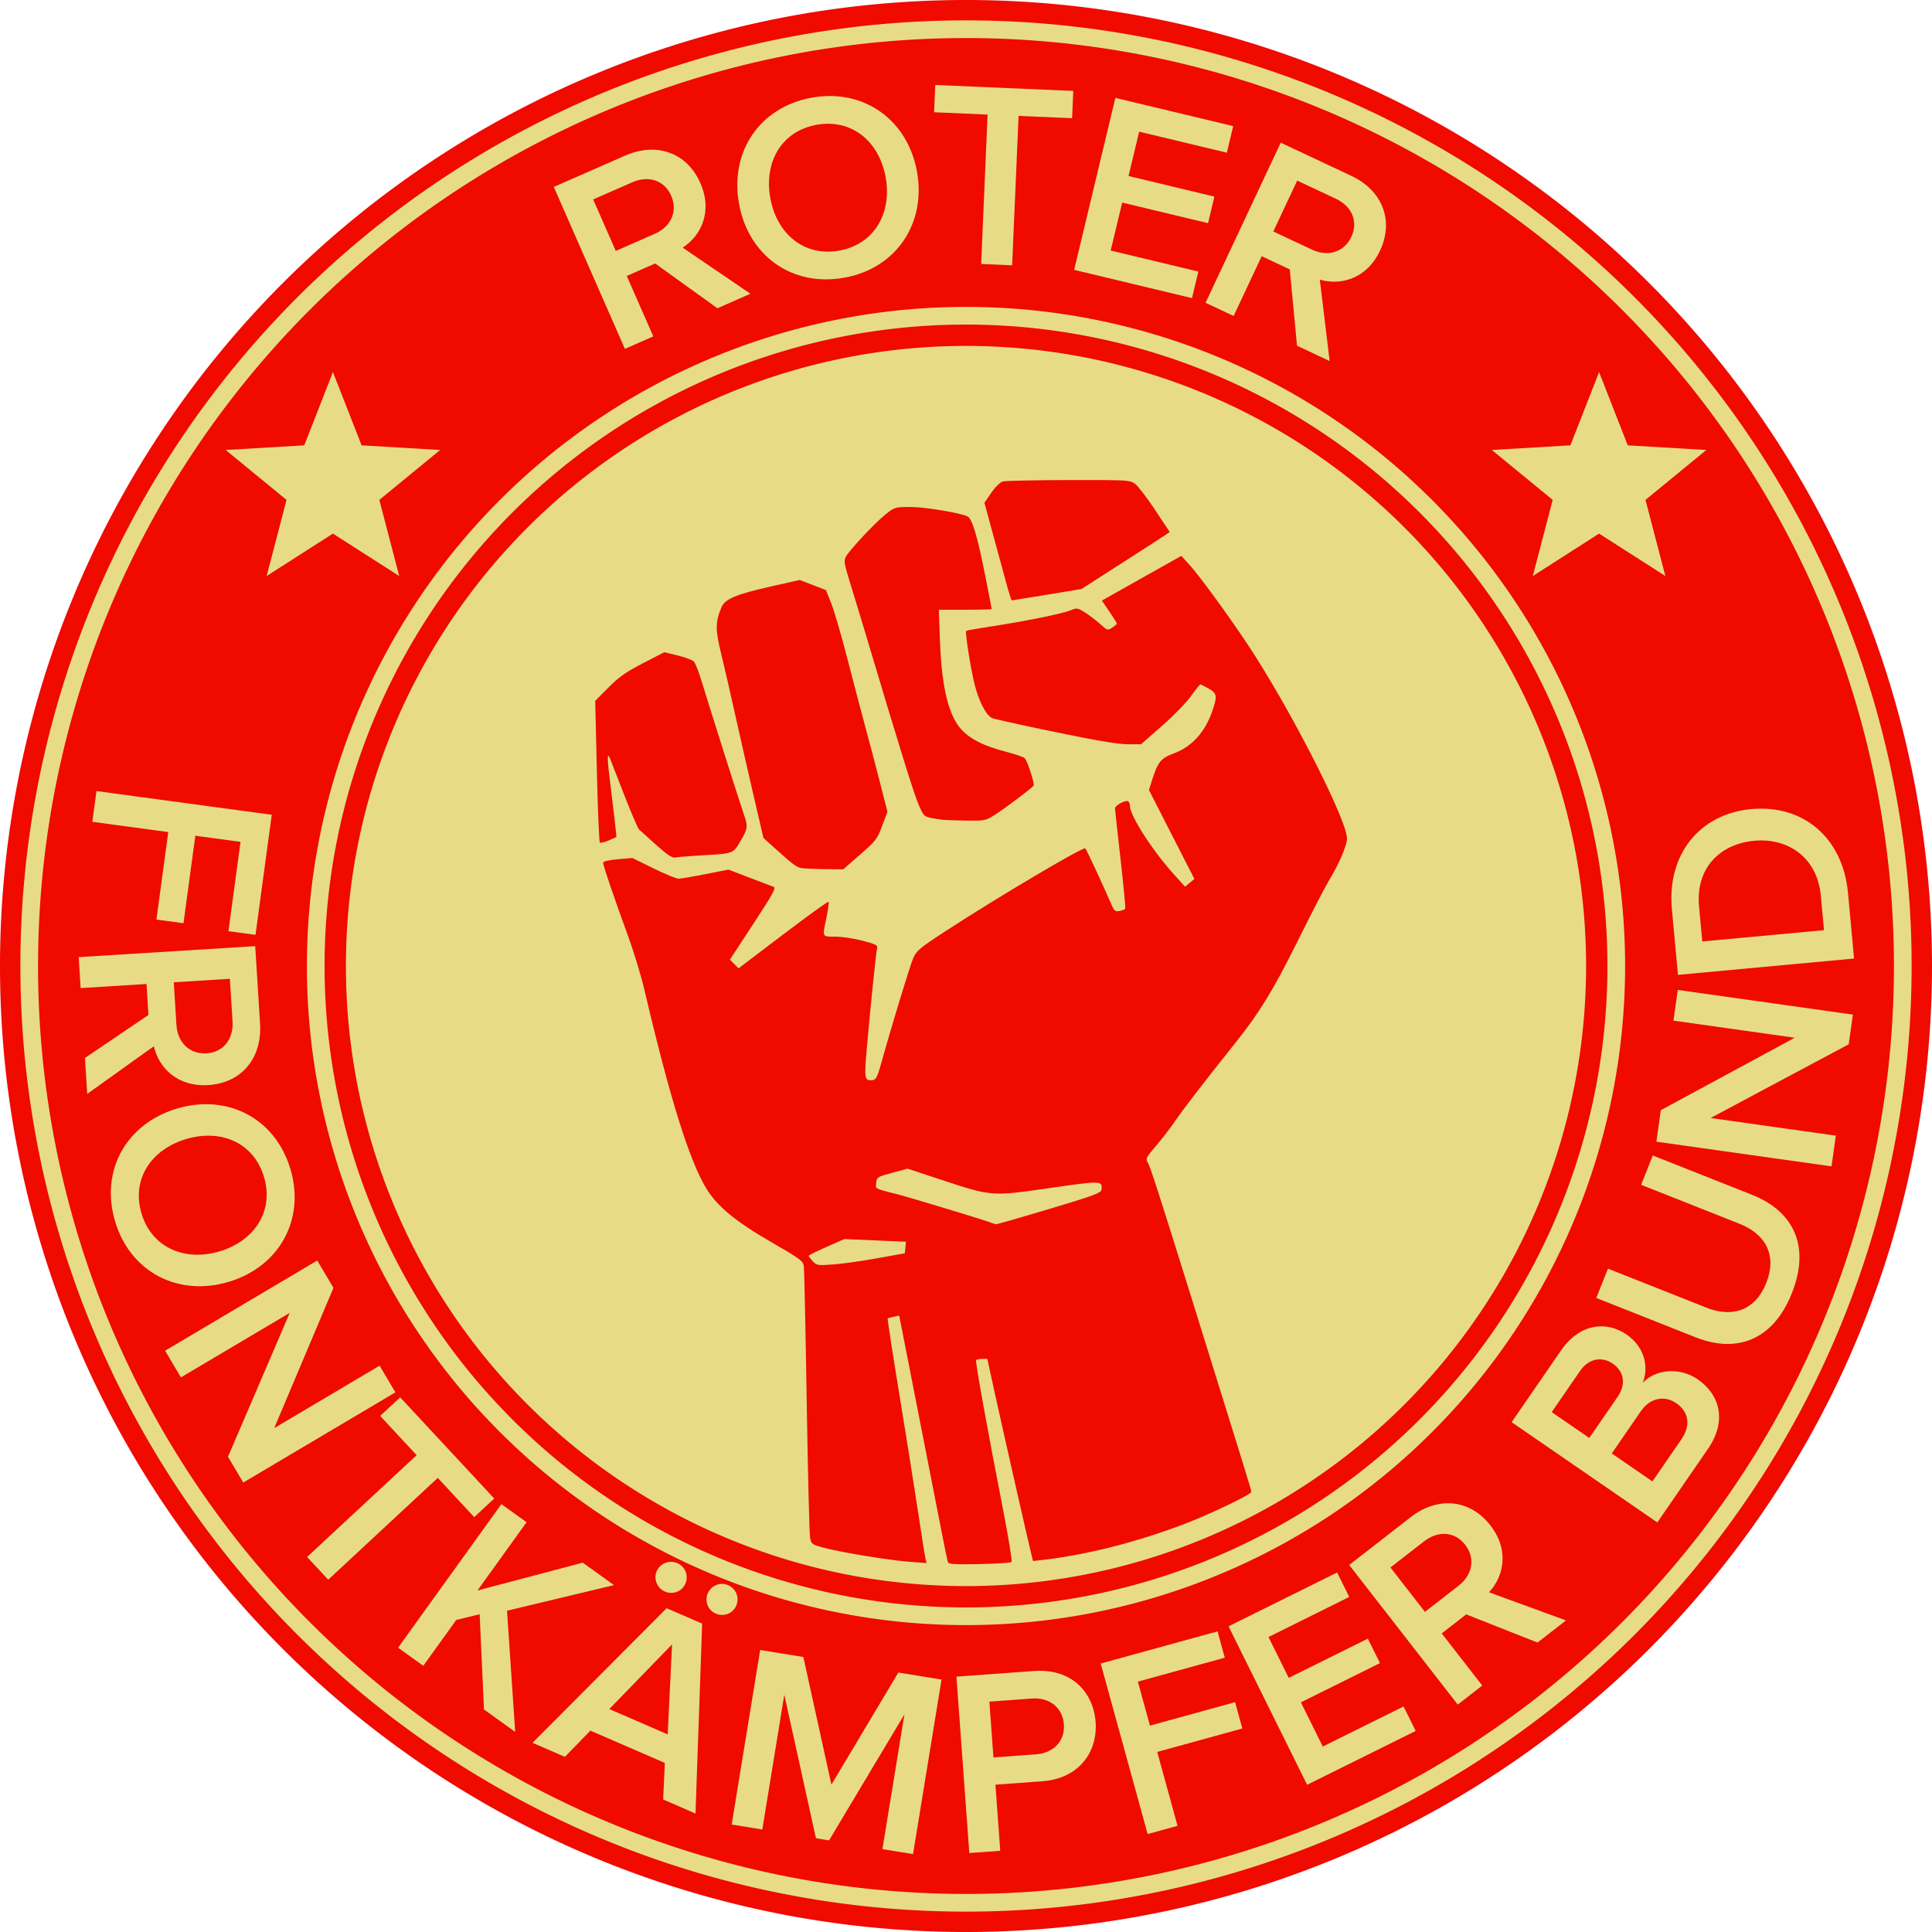
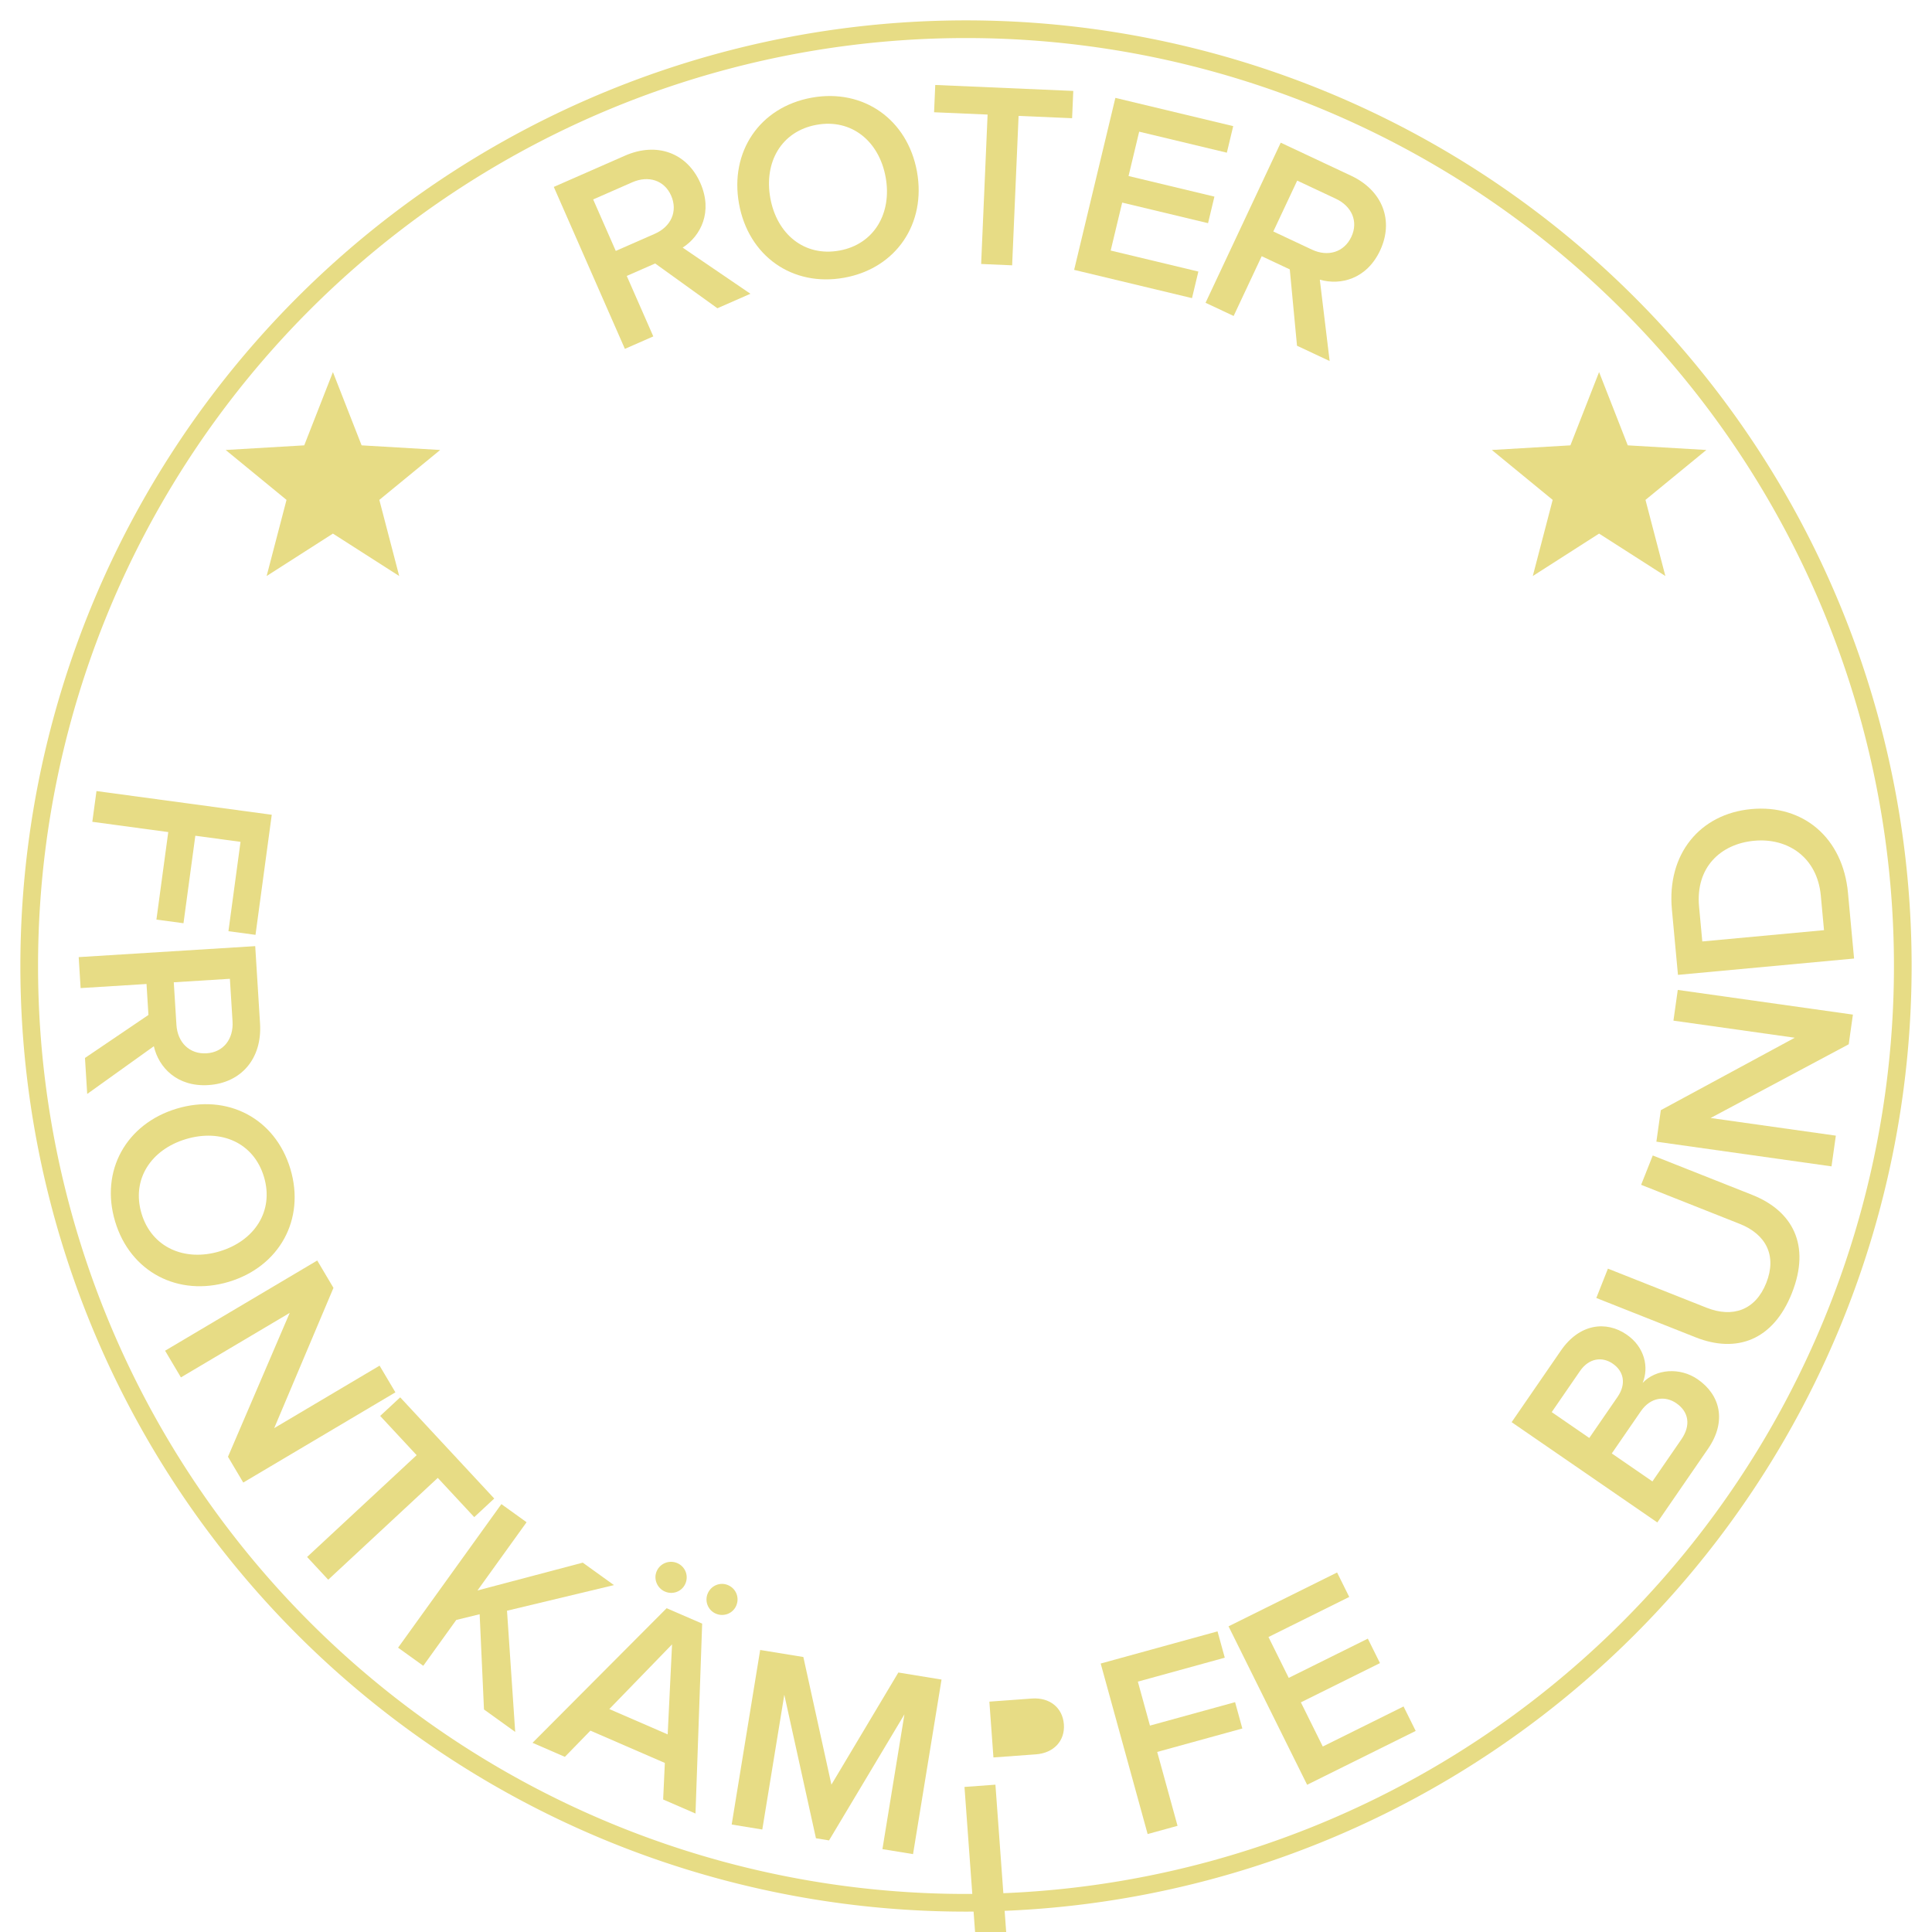
<svg xmlns="http://www.w3.org/2000/svg" xmlns:ns1="http://www.inkscape.org/namespaces/inkscape" xmlns:ns2="http://sodipodi.sourceforge.net/DTD/sodipodi-0.dtd" viewBox="0 0 1000 1000" height="1000" width="1000" version="1.1" id="svg2" ns1:version="0.91 r13725" ns2:docname="Roter Frontkämpferbund.svg">
  <ns2:namedview pagecolor="#ffffff" bordercolor="#666666" borderopacity="1" objecttolerance="10" gridtolerance="10" guidetolerance="10" ns1:pageopacity="0" ns1:pageshadow="2" ns1:window-width="1280" ns1:window-height="778" id="namedview38" showgrid="false" ns1:zoom="0.472" ns1:cx="385.84681" ns1:cy="526.07412" ns1:window-x="-8" ns1:window-y="-8" ns1:window-maximized="1" ns1:current-layer="svg2" />
  <defs id="defs6" />
-   <path ns1:connector-curvature="0" id="path3365" d="M 1000,500 A 500,500 0 0 1 500,1000 500,500 0 0 1 -3.1481451e-7,500 500,500 0 0 1 500,-3.4599548e-6 500,500 0 0 1 1000,500 Z" style="opacity:1;fill:#f00a00;fill-opacity:1;stroke:none;stroke-width:1;stroke-linecap:round;stroke-linejoin:round;stroke-miterlimit:4;stroke-dasharray:none;stroke-opacity:1" />
-   <path ns1:connector-curvature="0" id="circle4187" d="M 820.956,500 A 320.956,320.956 0 0 1 500,820.956 320.956,320.956 0 0 1 179.044,500 320.956,320.956 0 0 1 500,179.044 320.956,320.956 0 0 1 820.956,500 Z" style="opacity:1;fill:#e7dc85;fill-opacity:1;stroke:none;stroke-width:1;stroke-linecap:round;stroke-linejoin:round;stroke-miterlimit:4;stroke-dasharray:none;stroke-opacity:1" />
  <path ns1:connector-curvature="0" id="circle4183" d="M 984.88,500 A 484.881,484.881 0 0 1 500,984.881 484.881,484.881 0 0 1 15.119,500 484.881,484.881 0 0 1 500,15.119 484.881,484.881 0 0 1 984.88,500 Z" style="opacity:1;fill:none;fill-opacity:1;stroke:#e7dc85;stroke-width:9.15;stroke-linecap:round;stroke-linejoin:round;stroke-miterlimit:4;stroke-dasharray:none;stroke-opacity:1" />
-   <path ns1:connector-curvature="0" id="circle4185" d="M 836.577,500 A 336.577,336.577 0 0 1 500,836.577 336.577,336.577 0 0 1 163.423,500 336.577,336.577 0 0 1 500,163.423 336.577,336.577 0 0 1 836.577,500 Z" style="opacity:1;fill:none;fill-opacity:1;stroke:#e7dc85;stroke-width:9.15;stroke-linecap:round;stroke-linejoin:round;stroke-miterlimit:4;stroke-dasharray:none;stroke-opacity:1" />
  <path ns1:connector-curvature="0" id="circle4189" d="M 500,41.923 A 458.077,458.077 0 0 0 41.923,500 458.077,458.077 0 0 0 500,958.077 458.077,458.077 0 0 0 958.077,500 458.077,458.077 0 0 0 500,41.923 Z" style="opacity:1;fill:none;fill-opacity:1;stroke:none;stroke-width:1;stroke-linecap:round;stroke-linejoin:round;stroke-miterlimit:4;stroke-dasharray:none;stroke-opacity:1" />
  <path ns1:connector-curvature="0" id="circle4191" d="M 500,863.351 A 363.351,363.351 0 0 1 136.649,500 363.351,363.351 0 0 1 500,136.649 363.351,363.351 0 0 1 863.351,500 363.351,363.351 0 0 1 500,863.351 Z" style="opacity:1;fill:none;fill-opacity:1;stroke:none;stroke-width:1;stroke-linecap:round;stroke-linejoin:round;stroke-miterlimit:4;stroke-dasharray:none;stroke-opacity:1" />
  <path ns1:connector-curvature="0" id="path4193" d="m 172.32,192.585 14.845,37.927 40.668,2.395 -31.493,25.835 10.289,39.407 -34.309,-21.96 -34.309,21.96 10.289,-39.407 -31.493,-25.835 40.668,-2.395 z" style="opacity:1;fill:#e7dc85;fill-opacity:1;stroke:none;stroke-width:1.262;stroke-linecap:round;stroke-linejoin:round;stroke-miterlimit:4;stroke-dasharray:none;stroke-opacity:1" />
  <path ns1:connector-curvature="0" id="path4195" d="m 827.681,192.585 14.845,37.927 40.668,2.395 -31.493,25.835 10.289,39.407 -34.309,-21.96 -34.309,21.96 10.289,-39.407 -31.493,-25.835 40.668,-2.395 z" style="opacity:1;fill:#e7dc85;fill-opacity:1;stroke:none;stroke-width:1.262;stroke-linecap:round;stroke-linejoin:round;stroke-miterlimit:4;stroke-dasharray:none;stroke-opacity:1" />
  <g transform="matrix(3.05,0,0,3.05,-49.028,-49.028)" style="font-style:normal;font-weight:normal;font-size:40px;line-height:125%;font-family:sans-serif;text-align:center;letter-spacing:0px;word-spacing:0px;text-anchor:middle;opacity:1;fill:#e7dc85;fill-opacity:1;stroke:none;stroke-width:1px;stroke-linecap:butt;stroke-linejoin:miter;stroke-opacity:1" id="text4209">
    <path ns1:connector-curvature="0" d="m 143.423,65.926 -11.497,-7.829 c 3.102,-2.001 5.141,-6.09 3.006,-10.952 -2.243,-5.109 -7.365,-7.038 -12.804,-4.65 l -12.073,5.3 12.065,27.483 4.821,-2.116 -4.504,-10.26 4.821,-2.116 10.561,7.601 5.604,-2.46 z m -16.215,-10.181 -6.634,2.912 -3.835,-8.735 6.634,-2.912 c 2.719,-1.194 5.439,-0.373 6.597,2.264 1.176,2.678 -0.042,5.277 -2.762,6.471 z" style="font-style:normal;font-variant:normal;font-weight:600;font-stretch:normal;font-size:45px;font-family:'Proxima Nova';-inkscape-font-specification:'Proxima Nova Semi-Bold';letter-spacing:-3px;opacity:1;fill:#e7dc85;fill-opacity:1" id="path4473" />
    <path ns1:connector-curvature="0" d="m 159.352,63.204 c 8.812,-1.594 13.931,-9.196 12.337,-18.008 -1.594,-8.812 -9.051,-14.14 -17.863,-12.546 -8.856,1.602 -13.931,9.196 -12.337,18.008 1.594,8.812 9.007,14.148 17.863,12.546 z m -0.833,-4.605 c -5.978,1.081 -10.619,-2.835 -11.717,-8.902 -1.105,-6.111 1.878,-11.361 7.856,-12.442 5.934,-1.073 10.611,2.791 11.717,8.902 1.097,6.067 -1.922,11.369 -7.856,12.442 z" style="font-style:normal;font-variant:normal;font-weight:600;font-stretch:normal;font-size:45px;font-family:'Proxima Nova';-inkscape-font-specification:'Proxima Nova Semi-Bold';letter-spacing:-3px;opacity:1;fill:#e7dc85;fill-opacity:1" id="path4475" />
    <path ns1:connector-curvature="0" d="m 187.839,61.1 1.094,-25.356 9.082,0.392 0.2,-4.631 -23.423,-1.01 -0.2,4.631 9.082,0.392 -1.094,25.356 5.26,0.227 z" style="font-style:normal;font-variant:normal;font-weight:600;font-stretch:normal;font-size:45px;font-family:'Proxima Nova';-inkscape-font-specification:'Proxima Nova Semi-Bold';letter-spacing:-3px;opacity:1;fill:#e7dc85;fill-opacity:1" id="path4477" />
    <path ns1:connector-curvature="0" d="m 218.362,66.667 1.08,-4.507 -14.879,-3.566 1.951,-8.139 14.572,3.493 1.08,-4.507 -14.572,-3.493 1.804,-7.527 14.879,3.566 1.08,-4.507 -19.998,-4.794 -6.997,29.188 19.998,4.794 z" style="font-style:normal;font-variant:normal;font-weight:600;font-stretch:normal;font-size:45px;font-family:'Proxima Nova';-inkscape-font-specification:'Proxima Nova Semi-Bold';letter-spacing:-3px;opacity:1;fill:#e7dc85;fill-opacity:1" id="path4479" />
    <path ns1:connector-curvature="0" d="M 241.722,77.346 240.053,63.538 c 3.548,1.02 7.968,-0.136 10.225,-4.943 2.372,-5.051 0.453,-10.177 -4.923,-12.702 l -11.935,-5.604 -12.757,27.169 4.766,2.238 4.762,-10.143 4.766,2.238 1.226,12.954 5.54,2.601 z m -3.003,-18.909 -6.558,-3.079 4.055,-8.635 6.558,3.079 c 2.688,1.262 3.859,3.85 2.635,6.457 -1.243,2.648 -4.002,3.44 -6.69,2.178 z" style="font-style:normal;font-variant:normal;font-weight:600;font-stretch:normal;font-size:45px;font-family:'Proxima Nova';-inkscape-font-specification:'Proxima Nova Semi-Bold';letter-spacing:-3px;opacity:1;fill:#e7dc85;fill-opacity:1" id="path4481" />
  </g>
  <g transform="matrix(3.05,0,0,3.05,-49.028,-49.028)" style="font-style:normal;font-weight:normal;font-size:40px;line-height:125%;font-family:sans-serif;text-align:center;letter-spacing:0px;word-spacing:0px;text-anchor:middle;opacity:1;fill:#e7dc85;fill-opacity:1;stroke:none;stroke-width:1px;stroke-linecap:butt;stroke-linejoin:miter;stroke-opacity:1" id="text4216">
    <path ns1:connector-curvature="0" d="m 31.742,155.539 12.888,1.743 -2.009,14.85 4.593,0.621 2.009,-14.85 7.67,1.038 -2.051,15.162 4.593,0.621 2.757,-20.379 -29.744,-4.023 -0.706,5.217 z" style="font-style:normal;font-variant:normal;font-weight:600;font-stretch:normal;font-size:45px;font-family:'Proxima Nova';-inkscape-font-specification:'Proxima Nova Semi-Bold';letter-spacing:3px;fill:#e7dc85;fill-opacity:1" id="path4484" />
    <path ns1:connector-curvature="0" d="m 30.875,201.723 11.309,-8.098 c 0.81,3.602 3.948,6.923 9.247,6.593 5.569,-0.347 9.144,-4.492 8.775,-10.42 l -0.819,-13.16 -29.957,1.864 0.327,5.255 11.183,-0.696 0.327,5.255 -10.772,7.298 0.38,6.108 z m 15.141,-11.718 -0.45,-7.231 9.522,-0.593 0.45,7.231 c 0.184,2.964 -1.523,5.235 -4.397,5.414 -2.919,0.182 -4.94,-1.857 -5.124,-4.821 z" style="font-style:normal;font-variant:normal;font-weight:600;font-stretch:normal;font-size:45px;font-family:'Proxima Nova';-inkscape-font-specification:'Proxima Nova Semi-Bold';letter-spacing:3px;fill:#e7dc85;fill-opacity:1" id="path4486" />
    <path ns1:connector-curvature="0" d="m 35.612,223.37 c 2.572,8.578 10.701,12.811 19.279,10.238 8.578,-2.572 13.035,-10.58 10.463,-19.158 -2.585,-8.621 -10.701,-12.811 -19.279,-10.238 -8.578,2.572 -13.048,10.537 -10.463,19.158 z m 4.483,-1.344 c -1.745,-5.819 1.626,-10.87 7.531,-12.641 5.948,-1.784 11.5,0.592 13.245,6.41 1.732,5.776 -1.583,10.857 -7.531,12.641 -5.905,1.771 -11.513,-0.635 -13.245,-6.41 z" style="font-style:normal;font-variant:normal;font-weight:600;font-stretch:normal;font-size:45px;font-family:'Proxima Nova';-inkscape-font-specification:'Proxima Nova Semi-Bold';letter-spacing:3px;fill:#e7dc85;fill-opacity:1" id="path4488" />
    <path ns1:connector-curvature="0" d="m 57.358,267.669 25.818,-15.308 -2.685,-4.529 -17.883,10.603 10.057,-23.802 -2.754,-4.645 -25.818,15.308 2.685,4.529 18.463,-10.947 -10.477,24.418 2.593,4.374 z" style="font-style:normal;font-variant:normal;font-weight:600;font-stretch:normal;font-size:45px;font-family:'Proxima Nova';-inkscape-font-specification:'Proxima Nova Semi-Bold';letter-spacing:3px;fill:#e7dc85;fill-opacity:1" id="path4490" />
    <path ns1:connector-curvature="0" d="m 71.775,284.158 18.591,-17.278 6.188,6.658 3.395,-3.155 -15.961,-17.173 -3.395,3.155 6.188,6.658 -18.591,17.278 3.584,3.857 z" style="font-style:normal;font-variant:normal;font-weight:600;font-stretch:normal;font-size:45px;font-family:'Proxima Nova';-inkscape-font-specification:'Proxima Nova Semi-Bold';letter-spacing:3px;fill:#e7dc85;fill-opacity:1" id="path4492" />
    <path ns1:connector-curvature="0" d="m 103.506,309.99 -1.39,-20.568 18.151,-4.348 -5.297,-3.811 -17.865,4.721 8.331,-11.58 -4.274,-3.075 -17.529,24.365 4.274,3.075 5.598,-7.781 3.969,-0.97 0.735,16.162 5.297,3.811 z" style="font-style:normal;font-variant:normal;font-weight:600;font-stretch:normal;font-size:45px;font-family:'Proxima Nova';-inkscape-font-specification:'Proxima Nova Semi-Bold';letter-spacing:3px;fill:#e7dc85;fill-opacity:1" id="path4494" />
    <path ns1:connector-curvature="0" d="m 141.015,288.574 c 0.591,-1.362 -0.017,-2.901 -1.379,-3.492 -1.321,-0.573 -2.86,0.035 -3.451,1.397 -0.573,1.321 0.035,2.86 1.356,3.433 1.362,0.591 2.901,-0.017 3.474,-1.338 z m -8.628,-3.743 c 0.591,-1.362 -0.017,-2.901 -1.379,-3.492 -1.321,-0.573 -2.901,0.017 -3.492,1.379 -0.573,1.321 0.076,2.878 1.397,3.451 1.362,0.591 2.901,-0.017 3.474,-1.338 z m 1.717,39.006 1.131,-32.228 -6.027,-2.615 -22.762,22.843 5.491,2.382 4.333,-4.448 12.632,5.481 -0.288,6.203 5.491,2.382 z m -4.72,-13.428 -9.908,-4.299 10.649,-10.978 -0.742,15.277 z" style="font-style:normal;font-variant:normal;font-weight:600;font-stretch:normal;font-size:45px;font-family:'Proxima Nova';-inkscape-font-specification:'Proxima Nova Semi-Bold';letter-spacing:3px;fill:#e7dc85;fill-opacity:1" id="path4496" />
    <path ns1:connector-curvature="0" d="m 171.022,330.727 4.835,-29.623 -7.328,-1.196 -11.359,19.029 -4.763,-21.66 -7.328,-1.196 -4.835,29.623 5.196,0.848 3.734,-22.872 5.371,24.358 2.221,0.362 12.794,-21.393 -3.734,22.872 5.196,0.848 z" style="font-style:normal;font-variant:normal;font-weight:600;font-stretch:normal;font-size:45px;font-family:'Proxima Nova';-inkscape-font-specification:'Proxima Nova Semi-Bold';letter-spacing:3px;fill:#e7dc85;fill-opacity:1" id="path4498" />
-     <path ns1:connector-curvature="0" d="m 185.822,330.163 -0.819,-11.22 7.944,-0.58 c 6.238,-0.455 9.428,-4.975 9.058,-10.046 -0.373,-5.116 -4.14,-9.128 -10.424,-8.669 l -13.195,0.963 2.185,29.935 5.251,-0.383 z m 6.069,-16.37 -7.226,0.527 -0.691,-9.47 7.226,-0.527 c 2.962,-0.216 5.209,1.515 5.419,4.387 0.206,2.827 -1.765,4.866 -4.728,5.083 z" style="font-style:normal;font-variant:normal;font-weight:600;font-stretch:normal;font-size:45px;font-family:'Proxima Nova';-inkscape-font-specification:'Proxima Nova Semi-Bold';letter-spacing:3px;fill:#e7dc85;fill-opacity:1" id="path4500" />
+     <path ns1:connector-curvature="0" d="m 185.822,330.163 -0.819,-11.22 7.944,-0.58 l -13.195,0.963 2.185,29.935 5.251,-0.383 z m 6.069,-16.37 -7.226,0.527 -0.691,-9.47 7.226,-0.527 c 2.962,-0.216 5.209,1.515 5.419,4.387 0.206,2.827 -1.765,4.866 -4.728,5.083 z" style="font-style:normal;font-variant:normal;font-weight:600;font-stretch:normal;font-size:45px;font-family:'Proxima Nova';-inkscape-font-specification:'Proxima Nova Semi-Bold';letter-spacing:3px;fill:#e7dc85;fill-opacity:1" id="path4500" />
    <path ns1:connector-curvature="0" d="m 215.909,325.923 -3.452,-12.538 14.447,-3.978 -1.23,-4.469 -14.447,3.978 -2.054,-7.462 14.751,-4.061 -1.23,-4.469 -19.827,5.459 7.967,28.938 5.076,-1.398 z" style="font-style:normal;font-variant:normal;font-weight:600;font-stretch:normal;font-size:45px;font-family:'Proxima Nova';-inkscape-font-specification:'Proxima Nova Semi-Bold';letter-spacing:3px;fill:#e7dc85;fill-opacity:1" id="path4502" />
    <path ns1:connector-curvature="0" d="m 256.324,309.821 -2.06,-4.152 -13.707,6.799 -3.719,-7.498 13.424,-6.659 -2.06,-4.152 -13.424,6.659 -3.439,-6.934 13.707,-6.799 -2.06,-4.152 -18.423,9.138 13.337,26.889 18.423,-9.138 z" style="font-style:normal;font-variant:normal;font-weight:600;font-stretch:normal;font-size:45px;font-family:'Proxima Nova';-inkscape-font-specification:'Proxima Nova Semi-Bold';letter-spacing:3px;fill:#e7dc85;fill-opacity:1" id="path4504" />
-     <path ns1:connector-curvature="0" d="m 281.828,291.071 -13.063,-4.778 c 2.518,-2.699 3.494,-7.163 0.235,-11.355 -3.425,-4.405 -8.864,-5.022 -13.553,-1.376 l -10.409,8.093 18.424,23.695 4.156,-3.232 -6.878,-8.846 4.156,-3.232 12.1,4.785 4.831,-3.757 z m -18.213,-5.903 -5.72,4.447 -5.856,-7.531 5.72,-4.447 c 2.345,-1.823 5.182,-1.692 6.95,0.581 1.795,2.309 1.25,5.127 -1.094,6.95 z" style="font-style:normal;font-variant:normal;font-weight:600;font-stretch:normal;font-size:45px;font-family:'Proxima Nova';-inkscape-font-specification:'Proxima Nova Semi-Bold';letter-spacing:3px;fill:#e7dc85;fill-opacity:1" id="path4506" />
    <path ns1:connector-curvature="0" d="m 305.929,261.95 c 3.215,-4.671 2.096,-9.156 -1.76,-11.809 -3.002,-2.067 -7.089,-1.765 -9.333,0.623 1.1,-2.63 0.365,-6.086 -2.712,-8.204 -3.484,-2.398 -8.011,-1.854 -11.149,2.705 l -8.369,12.158 24.724,17.018 8.598,-12.492 z m -15.347,-8.815 -4.797,6.969 -6.376,-4.388 4.797,-6.969 c 1.505,-2.187 3.744,-2.503 5.561,-1.253 1.89,1.301 2.32,3.455 0.815,5.642 z m 10.84,7.188 -4.924,7.154 -6.895,-4.746 4.924,-7.154 c 1.684,-2.446 4.171,-2.647 6.024,-1.371 2.15,1.48 2.478,3.781 0.87,6.117 z" style="font-style:normal;font-variant:normal;font-weight:600;font-stretch:normal;font-size:45px;font-family:'Proxima Nova';-inkscape-font-specification:'Proxima Nova Semi-Bold';letter-spacing:3px;fill:#e7dc85;fill-opacity:1" id="path4508" />
    <path ns1:connector-curvature="0" d="m 320.171,235.508 c 3.215,-8.116 0.146,-13.931 -6.757,-16.665 l -16.86,-6.679 -1.972,4.979 16.735,6.63 c 4.435,1.757 6.344,5.369 4.504,10.013 -1.84,4.644 -5.704,5.969 -10.139,4.212 l -16.735,-6.63 -1.972,4.979 16.86,6.679 c 6.903,2.735 13.138,0.558 16.337,-7.516 z" style="font-style:normal;font-variant:normal;font-weight:600;font-stretch:normal;font-size:45px;font-family:'Proxima Nova';-inkscape-font-specification:'Proxima Nova Semi-Bold';letter-spacing:3px;fill:#e7dc85;fill-opacity:1" id="path4510" />
    <path ns1:connector-curvature="0" d="m 330.521,188.258 -29.721,-4.189 -0.735,5.213 20.587,2.901 -22.728,12.293 -0.754,5.347 29.721,4.189 0.735,-5.213 -21.255,-2.996 23.44,-12.511 0.71,-5.035 z" style="font-style:normal;font-variant:normal;font-weight:600;font-stretch:normal;font-size:45px;font-family:'Proxima Nova';-inkscape-font-specification:'Proxima Nova Semi-Bold';letter-spacing:3px;fill:#e7dc85;fill-opacity:1" id="path4512" />
    <path ns1:connector-curvature="0" d="m 329.685,167.585 c -0.864,-9.32 -7.585,-15.024 -16.412,-14.205 -8.738,0.81 -14.339,7.657 -13.471,17.022 l 1.03,11.112 29.887,-2.771 -1.035,-11.157 z m -4.611,0.473 0.544,5.87 -20.656,1.915 -0.548,-5.915 c -0.615,-6.632 3.623,-10.64 9.358,-11.172 5.691,-0.528 10.7,2.804 11.302,9.301 z" style="font-style:normal;font-variant:normal;font-weight:600;font-stretch:normal;font-size:45px;font-family:'Proxima Nova';-inkscape-font-specification:'Proxima Nova Semi-Bold';letter-spacing:3px;fill:#e7dc85;fill-opacity:1" id="path4514" />
  </g>
-   <path ns1:connector-curvature="0" id="path4548" d="m 570.895,248.471 c -4.436,-0.026 -10.21,-0.017 -17.795,0.002 -17.378,0.043 -32.681,0.373 -34.007,0.733 -1.405,0.381 -3.902,2.815 -5.984,5.832 l -3.573,5.178 4.305,15.847 c 2.368,8.716 5.464,20.089 6.881,25.275 1.417,5.185 2.752,9.427 2.97,9.427 0.218,0 8.422,-1.323 18.229,-2.942 l 17.831,-2.944 20.662,-13.254 c 11.364,-7.29 21.645,-13.931 22.846,-14.757 l 2.182,-1.501 -7.635,-11.511 c -4.2,-6.331 -8.869,-12.4 -10.375,-13.486 -1.971,-1.422 -3.232,-1.819 -16.539,-1.898 z m -99.71,13.946 c -7.819,0 -8.103,0.082 -12.709,3.723 -5.395,4.265 -18.835,18.596 -20.69,22.063 -1.083,2.024 -0.825,3.675 1.98,12.687 1.774,5.697 5.5,17.973 8.282,27.28 17.995,60.214 25.205,83.398 27.571,88.659 2.858,6.355 2.267,5.977 11.57,7.404 1.33,0.204 7.01,0.43 12.623,0.502 9.851,0.127 10.368,0.029 14.92,-2.858 5.493,-3.484 19.485,-14.029 20.244,-15.257 0.655,-1.06 -3.175,-12.817 -4.636,-14.233 -0.598,-0.579 -4.785,-2.012 -9.306,-3.185 -10.566,-2.741 -17.152,-5.784 -22,-10.164 -7.637,-6.899 -11.557,-21.712 -12.505,-47.243 l -0.601,-16.196 13.685,0 c 7.527,0 13.685,-0.172 13.685,-0.382 0,-0.21 -1.539,-8.151 -3.421,-17.647 -3.902,-19.697 -6.668,-28.996 -8.99,-30.223 -3.471,-1.834 -22.124,-4.931 -29.701,-4.931 z m 140.26,25.317 -17.888,10.046 c -9.839,5.525 -19.085,10.73 -20.547,11.569 l -2.659,1.524 3.868,5.694 c 2.127,3.132 3.868,5.926 3.868,6.209 0,0.283 -1.088,1.228 -2.418,2.1 -2.347,1.538 -2.531,1.482 -6.25,-1.878 -2.107,-1.904 -5.63,-4.595 -7.826,-5.982 -3.856,-2.434 -4.12,-2.471 -7.717,-1.031 -4.386,1.755 -23.391,5.595 -40.939,8.273 -6.848,1.045 -12.623,2.072 -12.832,2.28 -0.678,0.678 2.424,20.278 4.454,28.141 2.252,8.725 5.976,15.732 9.056,17.037 1.157,0.49 15.81,3.729 32.563,7.199 21.12,4.374 32.6,6.308 37.442,6.307 l 6.983,0 10.721,-9.385 c 5.896,-5.161 12.675,-12.121 15.064,-15.47 2.39,-3.349 4.59,-6.089 4.89,-6.089 0.3,0 2.235,0.951 4.302,2.112 4.367,2.455 4.599,3.847 1.925,11.619 -3.805,11.059 -10.683,18.578 -20.147,22.029 -6.4,2.333 -8.138,4.47 -10.975,13.492 l -1.692,5.383 11.763,23.021 11.765,23.023 -2.418,1.987 -2.418,1.987 -5.158,-5.671 c -11.519,-12.659 -23.368,-30.975 -23.368,-36.125 0,-1.004 -0.422,-2.085 -0.938,-2.404 -1.278,-0.79 -6.797,2.16 -6.797,3.633 0,0.651 1.284,12.462 2.854,26.249 1.57,13.786 2.665,25.375 2.432,25.752 -0.233,0.377 -1.565,0.904 -2.96,1.171 -2.258,0.432 -2.748,-0.008 -4.461,-3.994 -4.027,-9.373 -12.571,-27.718 -13.236,-28.418 -0.985,-1.038 -45.829,25.529 -72.723,43.084 -13.137,8.575 -14.693,9.89 -16.38,13.824 -1.737,4.051 -11.411,35.849 -16.594,54.542 -1.808,6.521 -2.673,8.272 -4.186,8.468 -4.316,0.56 -4.575,-0.538 -3.396,-14.38 1.689,-19.816 4.908,-51.382 5.469,-53.636 0.449,-1.806 -0.325,-2.228 -7.54,-4.121 -4.423,-1.161 -10.761,-2.105 -14.085,-2.098 -6.955,0.015 -6.714,0.558 -4.507,-10.112 0.845,-4.087 1.31,-7.656 1.033,-7.933 -0.277,-0.277 -10.868,7.358 -23.536,16.968 l -23.032,17.472 -2.247,-2.239 -2.247,-2.241 12.153,-18.553 c 10.199,-15.57 11.882,-18.65 10.466,-19.157 -0.928,-0.332 -6.569,-2.472 -12.535,-4.754 l -10.847,-4.15 -11.878,2.347 c -6.532,1.29 -12.79,2.356 -13.908,2.368 -1.118,0.012 -6.956,-2.393 -12.975,-5.347 l -10.943,-5.371 -7.572,0.659 c -4.874,0.425 -7.574,1.073 -7.574,1.819 0,1.428 5.771,18.371 12.921,37.935 2.952,8.077 6.728,20.478 8.391,27.559 13.181,56.114 23.153,88.197 31.978,102.882 5.575,9.276 15.146,17.218 33.574,27.857 15.144,8.743 16.605,9.823 17.016,12.571 0.247,1.654 0.924,33.248 1.505,70.21 0.58,36.963 1.378,68.704 1.773,70.535 0.683,3.17 1.041,3.413 7.458,5.076 9.48,2.456 33.605,6.388 44.015,7.174 l 8.764,0.661 -0.543,-2.318 c -0.299,-1.275 -2.072,-12.445 -3.941,-24.822 -1.868,-12.377 -6.224,-39.748 -9.679,-60.824 -3.455,-21.076 -6.135,-38.468 -5.955,-38.648 0.18,-0.18 1.601,-0.58 3.158,-0.89 l 2.831,-0.563 9.547,48.66 c 5.252,26.763 10.825,55.187 12.385,63.165 1.56,7.978 3.029,15.085 3.265,15.795 0.341,1.026 3.698,1.227 16.305,0.969 8.731,-0.179 16.213,-0.665 16.628,-1.081 0.415,-0.416 -1.557,-12.6 -4.382,-27.076 -8.203,-42.032 -14.429,-76.542 -13.949,-77.327 0.244,-0.399 1.65,-0.726 3.124,-0.726 l 2.679,0 3.639,16.68 c 3.836,17.583 17.504,77.876 19.094,84.231 l 0.933,3.73 5.496,-0.647 c 22.268,-2.618 47.023,-8.856 71.447,-18.004 13.921,-5.214 36.064,-15.78 36.064,-17.209 0,-0.763 -4.105,-14.056 -29.601,-95.857 -18.386,-58.986 -22.92,-73.039 -24.143,-74.823 -1.106,-1.612 -0.608,-2.561 4.4,-8.38 3.107,-3.609 7.506,-9.319 9.776,-12.687 3.897,-5.784 16.443,-22.064 31.169,-40.446 12.475,-15.572 19.858,-27.637 32.406,-52.96 6.847,-13.818 14.052,-27.762 16.012,-30.988 5.404,-8.896 9.58,-18.677 9.463,-22.165 -0.315,-9.41 -25.676,-59.769 -47.368,-94.057 -9.374,-14.817 -28.098,-40.799 -34.255,-47.534 l -4.119,-4.506 z m -197.496,12.471 -14.435,3.235 c -18.53,4.153 -24.274,6.562 -26.107,10.95 -3.17,7.588 -3.199,11.506 -0.172,23.857 1.574,6.423 4.792,20.382 7.149,31.019 2.357,10.637 6.642,29.487 9.522,41.888 l 5.238,22.549 5.651,5.111 c 9.407,8.51 11.404,10.017 13.897,10.484 1.315,0.246 6.743,0.497 12.062,0.559 l 9.669,0.114 8.704,-7.58 c 8.146,-7.094 8.879,-8.045 11.461,-14.895 l 2.758,-7.317 -4.041,-15.788 c -2.223,-8.683 -5.702,-21.879 -7.731,-29.324 -2.029,-7.446 -6.128,-23.032 -9.108,-34.634 -2.98,-11.603 -6.663,-24.222 -8.185,-28.043 l -2.768,-6.945 -6.782,-2.622 -6.781,-2.62 z m -70.076,37.376 -11.032,5.69 c -8.862,4.57 -12.382,7.045 -17.895,12.589 l -6.863,6.902 0.849,36.307 c 0.468,19.969 1.165,36.621 1.55,37.006 0.384,0.384 2.479,-0.103 4.652,-1.083 l 3.951,-1.782 -0.622,-5.864 c -0.342,-3.225 -1.457,-12.577 -2.479,-20.783 -1.833,-14.721 -1.847,-18.021 -0.055,-13.499 0.503,1.27 3.789,9.702 7.303,18.737 3.513,9.035 6.922,16.946 7.574,17.579 0.652,0.633 4.66,4.24 8.907,8.016 6.223,5.532 8.194,6.776 10.153,6.405 1.337,-0.253 6.999,-0.718 12.584,-1.033 17.403,-0.983 16.935,-0.817 20.794,-7.401 3.824,-6.525 3.976,-7.612 1.88,-13.52 -1.833,-5.168 -18.609,-58.045 -22.109,-69.69 -1.39,-4.623 -3.151,-9.031 -3.916,-9.796 -0.764,-0.764 -4.504,-2.152 -8.309,-3.085 l -6.916,-1.696 z m 125.835,267.31 17.239,5.687 c 26.508,8.744 26.068,8.71 56.279,4.363 26.996,-3.885 27.5,-3.867 26.887,0.892 -0.21,1.634 -4.207,3.104 -26.838,9.878 -14.626,4.378 -27.027,7.948 -27.559,7.932 -0.532,-0.016 -2.055,-0.464 -3.385,-0.995 -2.986,-1.194 -41.409,-12.848 -47.382,-14.371 -12.659,-3.228 -11.745,-2.745 -11.418,-6.048 0.288,-2.919 0.587,-3.106 8.237,-5.181 l 7.941,-2.155 z m -32.686,36.452 15.949,0.688 15.947,0.688 -0.291,2.985 -0.293,2.983 -14.021,2.547 c -7.712,1.401 -17.948,2.849 -22.746,3.217 -8.354,0.64 -8.816,0.571 -10.879,-1.625 -1.185,-1.261 -2.154,-2.53 -2.154,-2.818 0,-0.289 4.159,-2.356 9.243,-4.595 l 9.243,-4.069 z" style="opacity:1;fill:#f00a00;fill-opacity:1;stroke:none;stroke-width:3;stroke-linecap:round;stroke-linejoin:round;stroke-miterlimit:4;stroke-dasharray:none;stroke-opacity:1" />
</svg>